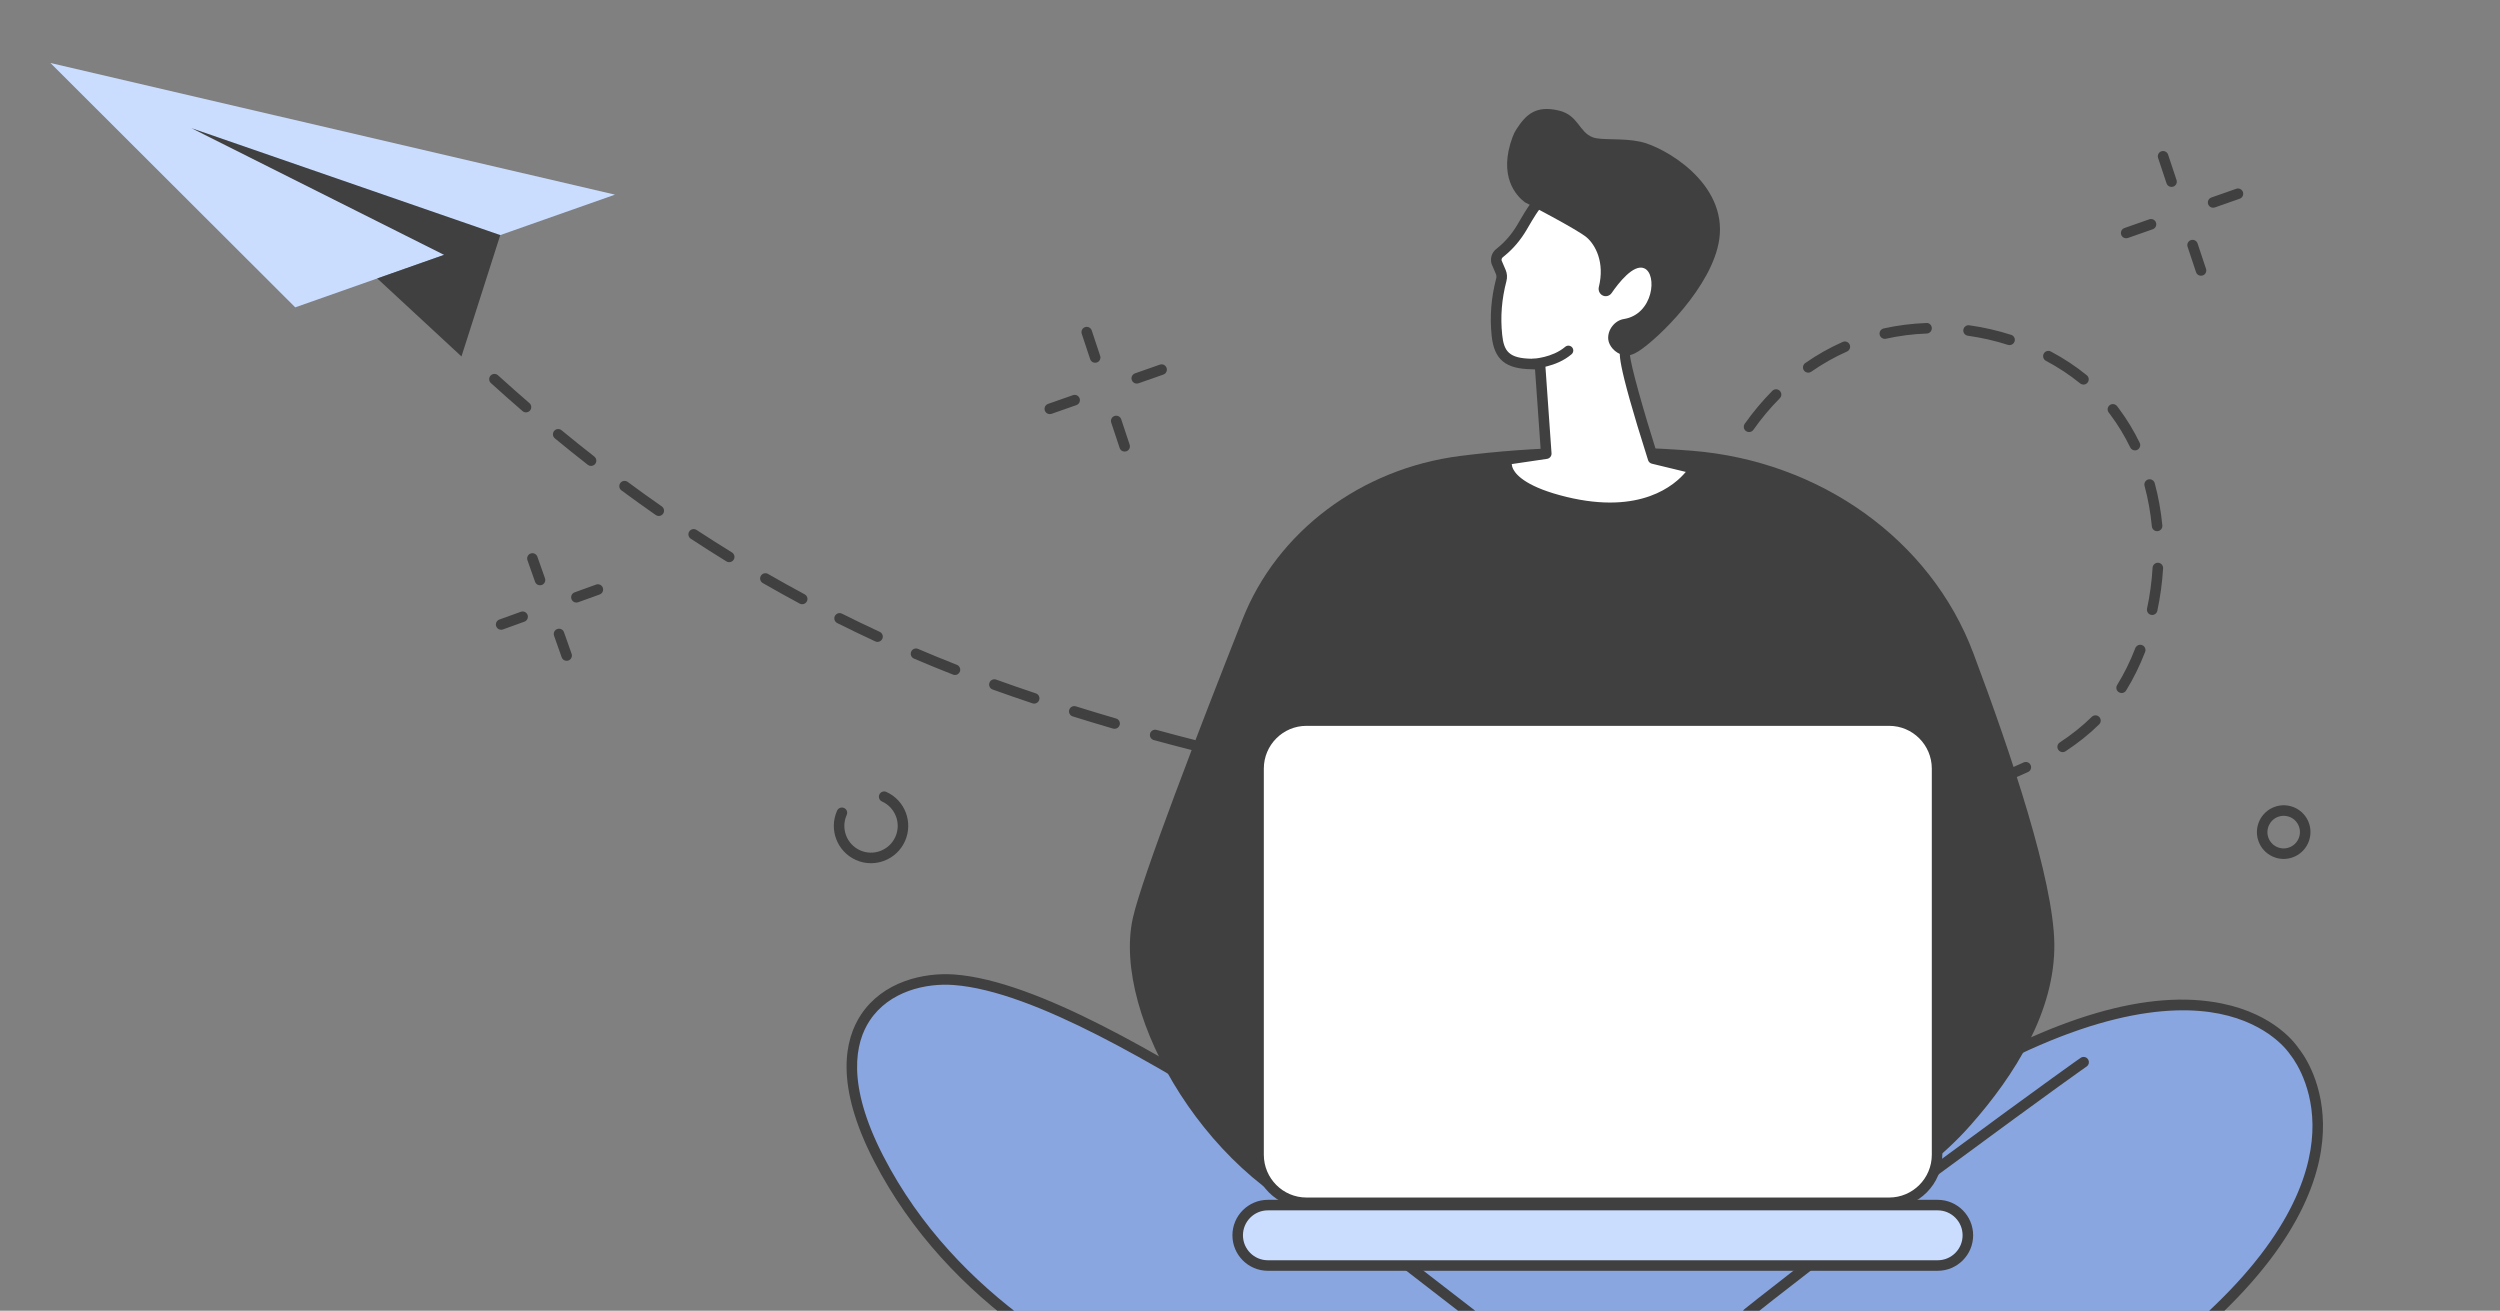
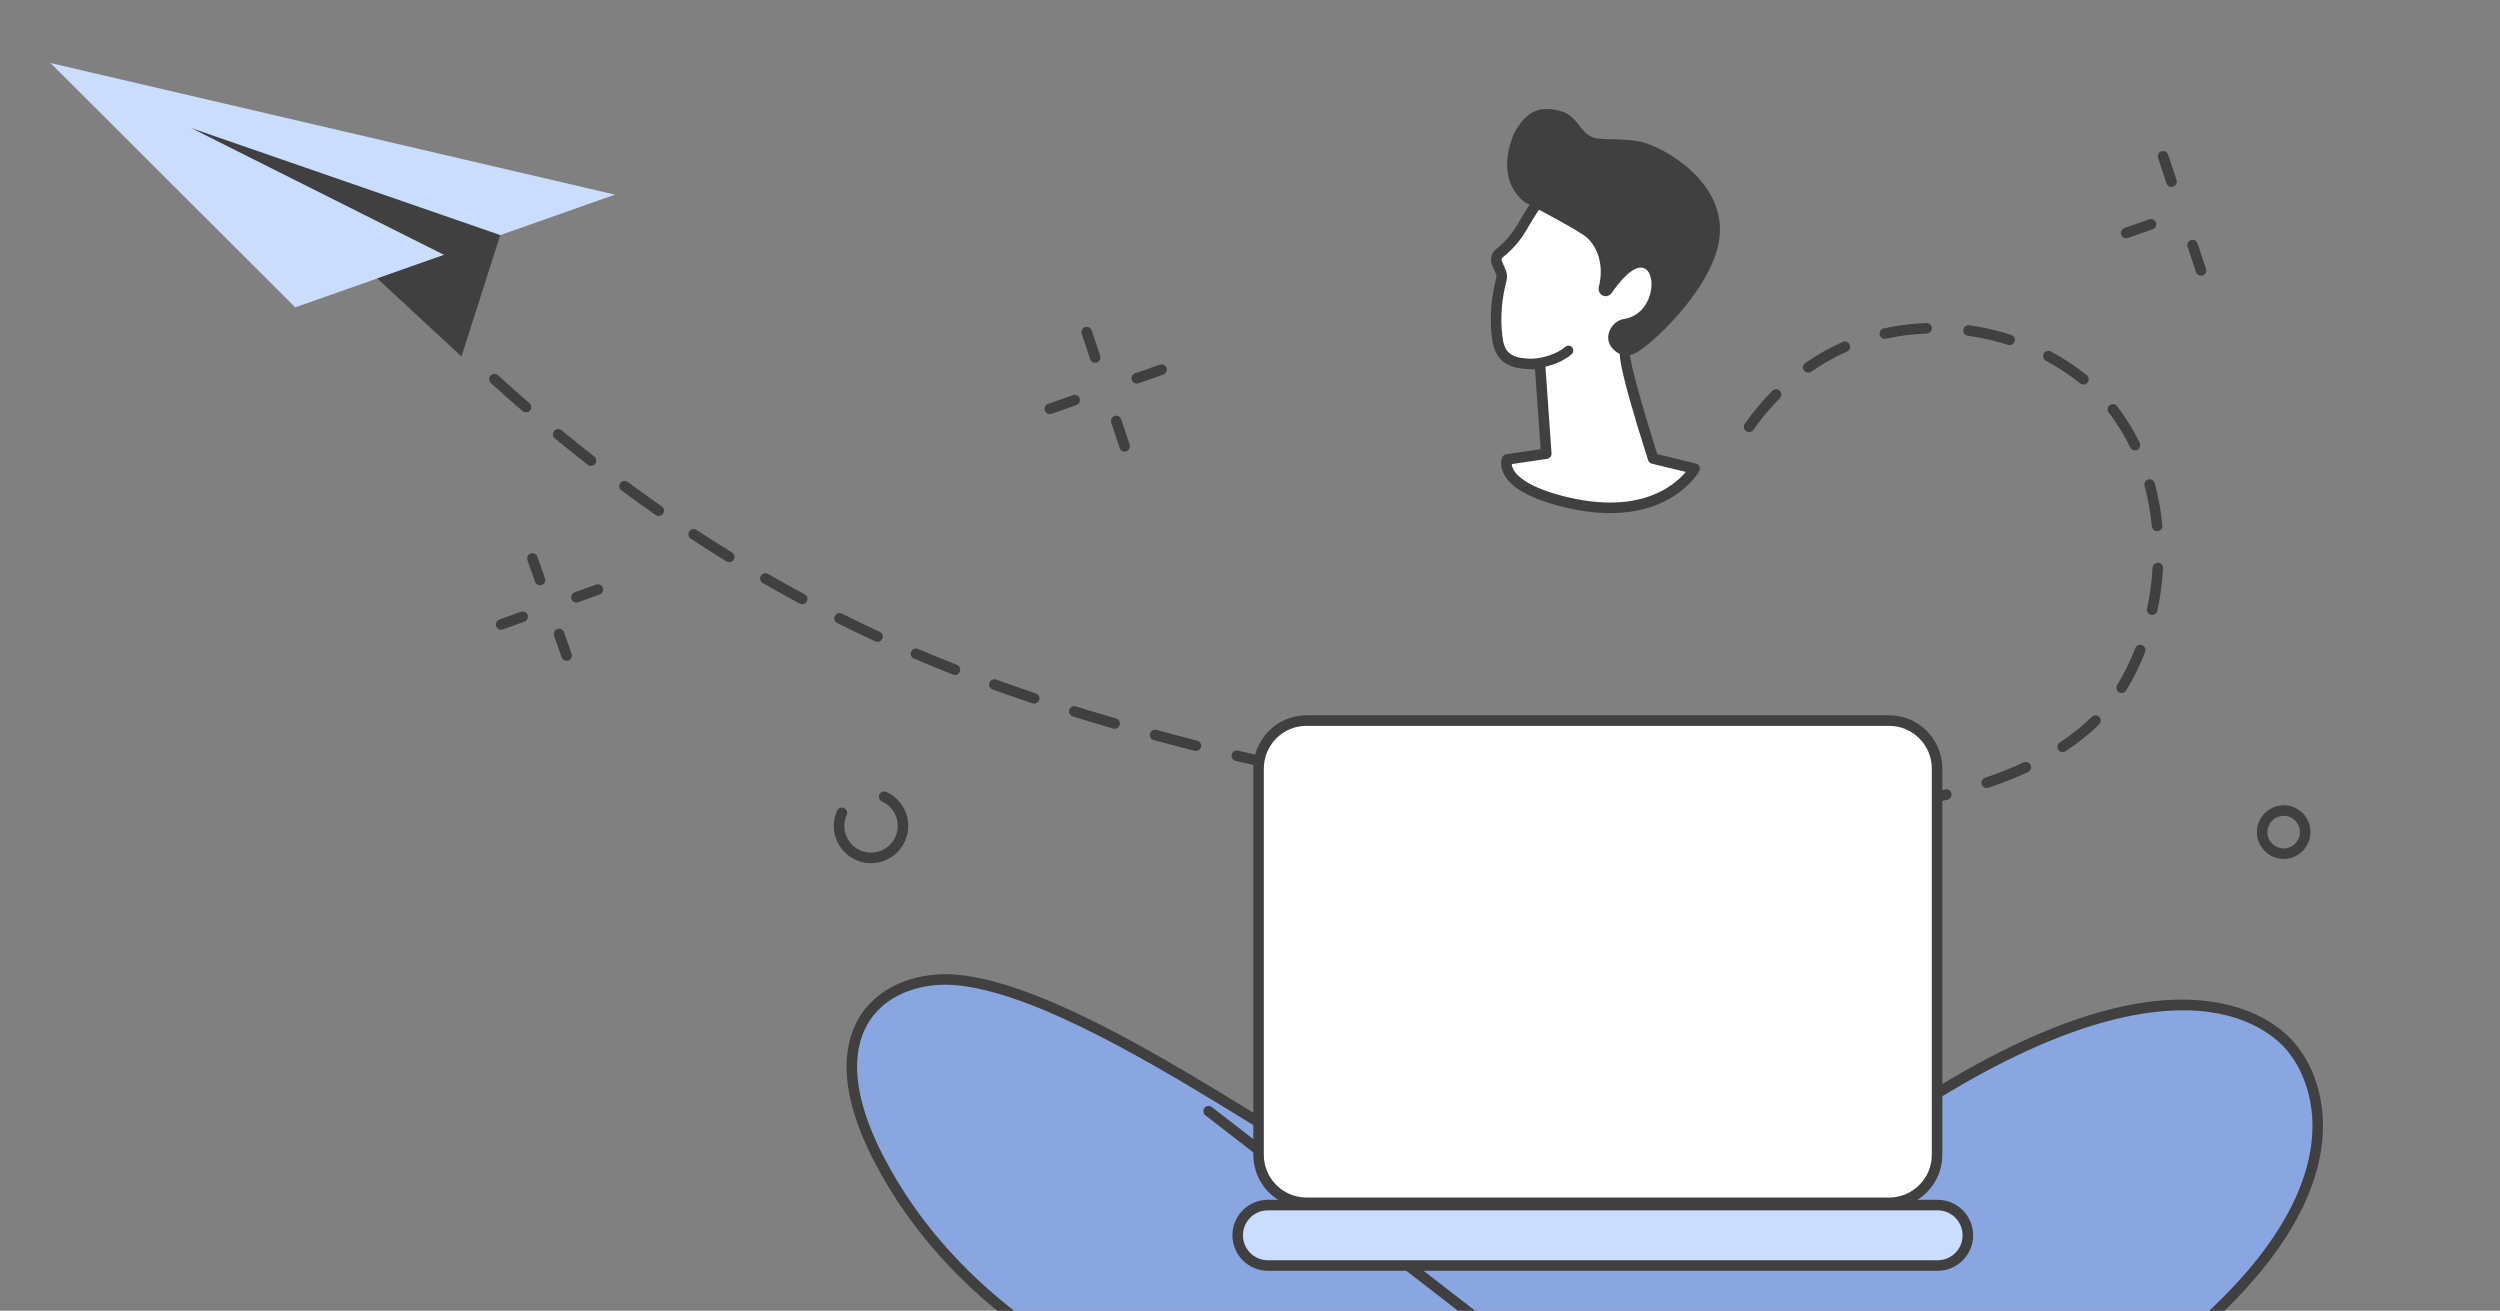
<svg xmlns="http://www.w3.org/2000/svg" width="391" height="205" viewBox="0 0 391 205" fill="none">
  <rect x="0" y="0" width="391" height="205" fill="#808080" stroke="none" />
  <g clip-path="url(#clip0_293_11384)">
    <path d="M271.732 128.714H271.742C273.989 128.691 276.213 128.632 278.353 128.537C278.809 128.517 279.159 128.134 279.139 127.679C279.12 127.226 278.731 126.875 278.281 126.892C276.159 126.984 273.951 127.044 271.722 127.066C271.266 127.071 270.903 127.445 270.908 127.897C270.913 128.35 271.281 128.711 271.732 128.711V128.714ZM265.143 128.686C265.591 128.686 265.956 128.328 265.966 127.878C265.974 127.422 265.613 127.046 265.158 127.039C263.003 126.999 260.793 126.93 258.594 126.832C258.141 126.81 257.755 127.163 257.735 127.619C257.715 128.072 258.066 128.457 258.521 128.477C260.736 128.577 262.958 128.646 265.128 128.686H265.143ZM284.892 128.131C284.915 128.131 284.937 128.131 284.96 128.129C287.214 127.947 289.431 127.718 291.549 127.452C291.999 127.395 292.32 126.984 292.263 126.531C292.206 126.081 291.793 125.76 291.342 125.817C289.247 126.081 287.055 126.307 284.825 126.487C284.372 126.524 284.034 126.922 284.071 127.375C284.106 127.805 284.467 128.131 284.892 128.131ZM251.98 128.109C252.41 128.109 252.771 127.776 252.801 127.34C252.831 126.887 252.49 126.494 252.034 126.464C249.887 126.317 247.685 126.146 245.483 125.947C245.027 125.907 244.629 126.24 244.589 126.693C244.55 127.146 244.883 127.547 245.336 127.586C247.548 127.786 249.765 127.96 251.922 128.106C251.942 128.106 251.96 128.106 251.98 128.106V128.109ZM238.854 126.935C239.267 126.935 239.625 126.623 239.67 126.2C239.72 125.748 239.394 125.342 238.941 125.292C236.796 125.056 234.599 124.792 232.414 124.508C231.964 124.449 231.551 124.767 231.491 125.22C231.434 125.67 231.75 126.083 232.203 126.143C234.397 126.427 236.604 126.693 238.759 126.93C238.789 126.932 238.821 126.935 238.851 126.935H238.854ZM297.959 126.467C298.006 126.467 298.056 126.462 298.105 126.454C300.355 126.049 302.54 125.583 304.6 125.071C305.04 124.961 305.309 124.513 305.2 124.073C305.09 123.633 304.645 123.364 304.202 123.473C302.176 123.978 300.026 124.436 297.812 124.834C297.364 124.916 297.068 125.344 297.147 125.792C297.22 126.19 297.565 126.469 297.956 126.469L297.959 126.467ZM225.788 125.242C226.188 125.242 226.542 124.949 226.601 124.541C226.668 124.09 226.357 123.672 225.907 123.605C223.767 123.287 221.582 122.943 219.415 122.585C218.965 122.51 218.542 122.814 218.467 123.262C218.392 123.71 218.696 124.135 219.144 124.21C221.321 124.571 223.516 124.916 225.666 125.235C225.706 125.242 225.748 125.245 225.788 125.245V125.242ZM310.724 123.252C310.811 123.252 310.9 123.237 310.987 123.21C313.185 122.466 315.272 121.634 317.188 120.744C317.601 120.552 317.78 120.062 317.586 119.649C317.395 119.238 316.905 119.059 316.492 119.248C314.628 120.114 312.6 120.923 310.457 121.649C310.027 121.796 309.795 122.264 309.942 122.694C310.059 123.038 310.378 123.254 310.721 123.254L310.724 123.252ZM212.791 123.083C213.182 123.083 213.528 122.804 213.6 122.408C213.682 121.96 213.386 121.532 212.938 121.45C210.791 121.055 208.618 120.637 206.481 120.206C206.038 120.119 205.6 120.405 205.51 120.851C205.421 121.296 205.709 121.731 206.155 121.821C208.302 122.254 210.482 122.672 212.639 123.07C212.689 123.08 212.739 123.083 212.789 123.083H212.791ZM199.869 120.482C200.248 120.482 200.589 120.219 200.673 119.835C200.77 119.39 200.489 118.952 200.044 118.855C197.901 118.387 195.744 117.897 193.629 117.397C193.188 117.292 192.743 117.566 192.638 118.009C192.534 118.452 192.808 118.895 193.251 118.999C195.373 119.499 197.54 119.992 199.693 120.465C199.752 120.477 199.812 120.485 199.869 120.485V120.482ZM322.6 117.636C322.755 117.636 322.911 117.591 323.053 117.499C325.016 116.207 326.786 114.792 328.309 113.289C328.632 112.97 328.637 112.448 328.316 112.124C327.997 111.801 327.475 111.796 327.151 112.117C325.703 113.542 324.019 114.891 322.147 116.123C321.767 116.372 321.662 116.884 321.911 117.262C322.07 117.504 322.332 117.633 322.6 117.633V117.636ZM187.037 117.452C187.405 117.452 187.739 117.203 187.833 116.832C187.945 116.392 187.679 115.944 187.239 115.832C185.119 115.292 182.979 114.729 180.881 114.157C180.441 114.038 179.99 114.296 179.871 114.734C179.751 115.172 180.01 115.625 180.448 115.745C182.556 116.319 184.703 116.884 186.833 117.427C186.9 117.444 186.97 117.452 187.037 117.452ZM174.324 113.985C174.68 113.985 175.009 113.751 175.116 113.393C175.243 112.958 174.994 112.5 174.556 112.373C172.443 111.756 170.326 111.116 168.263 110.472C167.83 110.335 167.367 110.579 167.23 111.012C167.093 111.445 167.337 111.908 167.77 112.044C169.843 112.691 171.97 113.336 174.093 113.955C174.17 113.978 174.247 113.988 174.324 113.988V113.985ZM161.746 110.049C162.089 110.049 162.41 109.832 162.527 109.486C162.672 109.056 162.44 108.588 162.007 108.444C159.91 107.74 157.819 107.016 155.799 106.289C155.371 106.135 154.898 106.356 154.746 106.784C154.595 107.212 154.814 107.685 155.242 107.837C157.275 108.568 159.375 109.297 161.485 110.004C161.572 110.034 161.659 110.046 161.746 110.046V110.049ZM331.82 108.392C332.096 108.392 332.364 108.252 332.521 108.001C333.661 106.157 334.661 104.127 335.497 101.964C335.661 101.541 335.45 101.064 335.027 100.899C334.601 100.738 334.126 100.947 333.962 101.37C333.163 103.437 332.208 105.376 331.12 107.135C330.881 107.523 331.001 108.028 331.389 108.267C331.523 108.349 331.673 108.389 331.822 108.389L331.82 108.392ZM149.357 105.57C149.685 105.57 149.996 105.373 150.123 105.047C150.29 104.624 150.081 104.147 149.658 103.98C147.625 103.181 145.582 102.343 143.586 101.489C143.166 101.307 142.683 101.504 142.506 101.922C142.327 102.34 142.521 102.825 142.939 103.002C144.95 103.863 147.008 104.706 149.056 105.51C149.155 105.55 149.257 105.567 149.357 105.567V105.57ZM137.244 100.392C137.555 100.392 137.853 100.215 137.993 99.914C138.184 99.501 138.005 99.013 137.592 98.822C135.611 97.903 133.623 96.948 131.68 95.975C131.274 95.773 130.779 95.935 130.575 96.343C130.371 96.751 130.535 97.244 130.943 97.448C132.902 98.426 134.905 99.391 136.9 100.317C137.012 100.369 137.129 100.394 137.246 100.394L137.244 100.392ZM336.602 96.184C336.983 96.184 337.324 95.92 337.406 95.532C337.871 93.352 338.175 91.115 338.309 88.886C338.336 88.433 337.991 88.042 337.535 88.015C337.092 87.987 336.692 88.333 336.664 88.786C336.537 90.934 336.244 93.088 335.796 95.186C335.701 95.632 335.985 96.07 336.428 96.164C336.485 96.177 336.545 96.181 336.6 96.181L336.602 96.184ZM125.461 94.502C125.755 94.502 126.039 94.345 126.188 94.069C126.405 93.668 126.253 93.168 125.852 92.954C123.936 91.924 122.005 90.849 120.119 89.762C119.726 89.535 119.221 89.67 118.994 90.065C118.768 90.458 118.902 90.963 119.298 91.19C121.199 92.285 123.142 93.367 125.076 94.405C125.2 94.472 125.332 94.502 125.464 94.502H125.461ZM114.048 87.925C114.324 87.925 114.595 87.786 114.749 87.535C114.988 87.146 114.866 86.641 114.481 86.402C112.632 85.265 110.768 84.078 108.942 82.882C108.561 82.633 108.051 82.737 107.802 83.118C107.553 83.499 107.658 84.009 108.038 84.257C109.877 85.464 111.756 86.659 113.617 87.806C113.751 87.888 113.901 87.928 114.048 87.928V87.925ZM337.371 83.078C337.398 83.078 337.423 83.078 337.451 83.073C337.903 83.031 338.234 82.628 338.192 82.175C337.976 79.913 337.572 77.688 336.998 75.563C336.878 75.125 336.425 74.867 335.987 74.984C335.549 75.103 335.288 75.553 335.408 75.994C335.958 78.029 336.343 80.162 336.552 82.334C336.592 82.76 336.95 83.078 337.371 83.078ZM103.032 80.702C103.291 80.702 103.547 80.58 103.709 80.348C103.967 79.975 103.878 79.463 103.505 79.201C101.725 77.96 99.931 76.673 98.172 75.372C97.806 75.103 97.291 75.178 97.02 75.543C96.749 75.909 96.826 76.424 97.192 76.695C98.963 78.004 100.77 79.303 102.562 80.552C102.706 80.652 102.87 80.699 103.032 80.699V80.702ZM92.439 72.871C92.683 72.871 92.927 72.761 93.089 72.555C93.37 72.197 93.305 71.679 92.947 71.4C91.245 70.069 89.52 68.686 87.826 67.29C87.475 67.001 86.955 67.051 86.666 67.402C86.378 67.752 86.427 68.273 86.778 68.561C88.485 69.967 90.219 71.358 91.931 72.697C92.083 72.814 92.26 72.871 92.439 72.871ZM333.91 70.44C334.029 70.44 334.154 70.412 334.268 70.358C334.676 70.159 334.848 69.666 334.649 69.258C333.736 67.372 332.651 65.583 331.426 63.938C331.322 63.796 331.215 63.657 331.108 63.517C330.829 63.159 330.312 63.092 329.953 63.371C329.592 63.649 329.528 64.167 329.806 64.525C329.908 64.657 330.008 64.789 330.108 64.921C331.27 66.484 332.3 68.186 333.168 69.977C333.31 70.271 333.604 70.442 333.91 70.442V70.44ZM273.553 67.576C273.812 67.576 274.066 67.454 274.228 67.228C275.472 65.458 276.863 63.796 278.363 62.286C278.684 61.962 278.682 61.442 278.358 61.121C278.035 60.8 277.515 60.803 277.194 61.126C275.628 62.704 274.178 64.438 272.879 66.279C272.618 66.65 272.707 67.165 273.078 67.427C273.222 67.529 273.387 67.576 273.551 67.576H273.553ZM82.267 64.495C82.498 64.495 82.727 64.398 82.889 64.212C83.188 63.868 83.15 63.348 82.804 63.05C81.177 61.641 79.522 60.176 77.885 58.693C77.549 58.389 77.029 58.414 76.72 58.75C76.414 59.088 76.442 59.608 76.778 59.914C78.422 61.405 80.087 62.878 81.724 64.294C81.879 64.428 82.073 64.495 82.262 64.495H82.267ZM325.853 60.153C326.091 60.153 326.328 60.049 326.492 59.85C326.778 59.496 326.726 58.979 326.375 58.69C324.671 57.302 322.777 56.05 320.752 54.975C320.348 54.761 319.851 54.915 319.639 55.316C319.425 55.719 319.58 56.217 319.98 56.428C321.911 57.453 323.715 58.643 325.335 59.964C325.489 60.089 325.671 60.148 325.855 60.148L325.853 60.153ZM282.81 58.285C282.971 58.285 283.136 58.237 283.28 58.135C285.049 56.901 286.93 55.839 288.869 54.98C289.284 54.796 289.473 54.311 289.289 53.895C289.105 53.48 288.62 53.291 288.204 53.475C286.166 54.375 284.193 55.49 282.337 56.786C281.964 57.045 281.874 57.56 282.133 57.934C282.292 58.163 282.548 58.285 282.81 58.285ZM314.297 53.977C314.645 53.977 314.969 53.756 315.081 53.405C315.22 52.972 314.981 52.509 314.548 52.37C312.418 51.688 310.214 51.183 307.996 50.874C307.549 50.81 307.131 51.126 307.066 51.576C307.004 52.026 307.317 52.442 307.768 52.507C309.893 52.805 312.005 53.285 314.046 53.94C314.13 53.967 314.215 53.98 314.297 53.98V53.977ZM294.784 52.999C294.843 52.999 294.903 52.992 294.965 52.979C297.03 52.517 299.175 52.243 301.34 52.166C301.796 52.151 302.149 51.768 302.134 51.312C302.119 50.857 301.753 50.479 301.28 50.519C299.016 50.601 296.769 50.887 294.604 51.37C294.161 51.469 293.88 51.91 293.98 52.352C294.064 52.736 294.405 52.997 294.784 52.997V52.999Z" fill="#404040" />
    <path d="M96.182 30.443L46.174 48.07L7.891 9.854L96.182 30.443Z" fill="#CADDFF" />
    <path d="M72.174 55.749L78.243 36.766L29.928 20.039L69.454 39.863L59.001 43.549L72.174 55.749Z" fill="#404040" />
    <path d="M70.625 50.371C70.669 50.371 70.714 50.367 70.759 50.359C71.174 50.284 71.453 49.889 71.379 49.473L69.91 41.202C69.836 40.786 69.438 40.508 69.025 40.582C68.609 40.657 68.33 41.053 68.405 41.468L69.873 49.739C69.938 50.11 70.261 50.371 70.625 50.371Z" fill="#404040" />
    <path d="M345.63 206.027C372.994 180.746 358.831 164.437 358.831 164.437C358.831 164.437 346.608 144.588 303.71 170.536C260.814 196.484 219.291 186.84 209.903 182.948C200.512 179.059 167.704 154.606 149.215 153.233C138.929 152.469 126.614 160.222 137.416 181.181C159.756 224.523 220.423 229.467 220.423 229.467C220.423 229.467 249.833 235.006 280.043 229.641C280.043 229.641 318.266 231.308 345.63 206.027Z" fill="#89A6E0" />
    <path d="M251.811 232.789C260.52 232.789 270.289 232.204 280.1 230.467C282.25 230.529 319.547 231.244 346.187 206.632C360.545 193.364 363.426 182.51 363.314 175.737C363.195 168.63 359.928 164.47 359.495 163.947C359.099 163.34 355.8 158.64 347.521 156.95C336.139 154.623 321.257 158.961 303.284 169.832C285.04 180.868 265.17 186.68 244.224 187.108C227.584 187.452 215.016 184.175 210.219 182.186C207.439 181.034 202.343 177.909 196.441 174.286C182.063 165.465 162.376 153.384 149.275 152.411C144.455 152.058 138.085 153.516 134.656 158.699C132.155 162.482 130.476 169.516 136.681 181.557C148.342 204.181 170.485 216.227 187.008 222.348C204.398 228.79 219.393 230.201 220.311 230.283C221.172 230.44 234.375 232.786 251.811 232.786V232.789ZM280.043 228.82C279.996 228.82 279.946 228.825 279.899 228.832C250.178 234.11 220.866 228.715 220.575 228.661C220.547 228.656 220.518 228.651 220.49 228.648C220.338 228.636 205.195 227.339 187.543 220.79C171.309 214.768 149.561 202.944 138.147 180.805C132.307 169.474 133.773 163.024 136.032 159.61C139.068 155.022 144.803 153.728 149.155 154.056C161.856 154.999 181.349 166.961 195.582 175.692C201.788 179.502 206.693 182.507 209.591 183.709C214.508 185.745 227.348 189.099 244.261 188.756C265.499 188.323 285.644 182.43 304.14 171.24C325.957 158.042 339.509 157.045 347.036 158.53C355.08 160.12 358.104 164.823 358.134 164.87C358.156 164.908 358.183 164.945 358.211 164.975C358.243 165.012 361.595 168.988 361.672 175.879C361.744 182.291 358.922 192.622 345.072 205.42C318.271 230.183 280.459 228.84 280.08 228.817C280.068 228.817 280.055 228.817 280.043 228.817V228.82Z" fill="#404040" />
    <path d="M232.842 211.222C233.071 211.222 233.298 211.128 233.462 210.944L234.885 209.326C235.035 209.155 235.109 208.931 235.087 208.704C235.065 208.478 234.95 208.271 234.771 208.132L189.536 173.144C189.178 172.865 188.66 172.932 188.381 173.291C188.103 173.651 188.17 174.167 188.528 174.445L233.069 208.896L232.225 209.854C231.924 210.195 231.959 210.715 232.3 211.016C232.457 211.153 232.651 211.222 232.842 211.222Z" fill="#404040" />
-     <path d="M274.007 209.605C274.061 209.605 274.116 209.6 274.171 209.588C274.616 209.498 274.905 209.063 274.815 208.617L274.23 205.738C276.343 204.054 286.908 195.676 303.595 183.376C322.22 169.645 326.303 166.834 326.343 166.806C326.719 166.55 326.813 166.037 326.557 165.662C326.301 165.286 325.788 165.191 325.413 165.448C325.373 165.475 321.289 168.287 302.62 182.05C283.947 195.815 272.919 204.678 272.81 204.768C272.571 204.96 272.459 205.271 272.519 205.572L273.203 208.943C273.282 209.334 273.626 209.603 274.009 209.603L274.007 209.605Z" fill="#404040" />
-     <path d="M177.181 143.566C178.587 137.256 187.568 113.987 194.338 96.843C199.743 83.16 212.807 73.296 228.361 71.313C239.937 69.837 252.488 69.539 264.556 70.492C284.679 72.079 301.963 84.426 308.619 102.126C314.613 118.066 321.148 137.636 321.297 147.552C321.454 158.113 315.089 168.205 308.141 176.041C299.377 185.927 286.874 192.091 273.372 193.345C254.083 195.136 223.984 196.93 210.311 192.454C189.344 185.589 173.777 158.839 177.181 143.564V143.566Z" fill="#404040" />
    <path d="M204.326 112.698H295.468C299.604 112.698 302.958 116.06 302.958 120.205V180.609C302.958 184.755 299.606 188.116 295.468 188.116H204.326C200.191 188.116 196.839 184.755 196.839 180.609V120.205C196.839 116.06 200.191 112.698 204.326 112.698Z" fill="white" />
    <path d="M204.326 188.938H295.468C300.051 188.938 303.781 185.2 303.781 180.607V120.203C303.781 115.61 300.054 111.872 295.468 111.872H204.326C199.743 111.872 196.015 115.61 196.015 120.203V180.607C196.015 185.2 199.745 188.938 204.326 188.938ZM295.468 113.522C299.143 113.522 302.134 116.52 302.134 120.205V180.609C302.134 184.294 299.143 187.293 295.468 187.293H204.326C200.651 187.293 197.662 184.294 197.662 180.609V120.205C197.662 116.52 200.653 113.522 204.326 113.522H295.468Z" fill="#404040" />
    <path d="M198.29 188.477H303.06C305.663 188.477 307.775 190.592 307.775 193.202C307.775 195.812 305.665 197.927 303.06 197.927H198.29C195.684 197.927 193.574 195.812 193.574 193.202C193.574 190.592 195.684 188.477 198.29 188.477Z" fill="#CADDFF" />
    <path d="M198.289 198.751H303.06C306.113 198.751 308.599 196.263 308.599 193.202C308.599 190.142 306.115 187.653 303.06 187.653H198.289C195.236 187.653 192.75 190.142 192.75 193.202C192.75 196.263 195.234 198.751 198.289 198.751ZM303.06 189.301C305.205 189.301 306.951 191.05 306.951 193.202C306.951 195.355 305.207 197.104 303.06 197.104H198.289C196.144 197.104 194.398 195.355 194.398 193.202C194.398 191.05 196.144 189.301 198.289 189.301H303.06Z" fill="#404040" />
    <path d="M241.838 70.953L240.857 57.008C240.193 56.963 239.733 56.933 239.598 56.931C235.716 56.886 234.455 55.624 234.121 52.429C233.912 50.431 233.838 47.463 234.811 43.75C234.915 43.355 234.893 42.932 234.731 42.556L234.067 40.998C233.93 40.488 234.106 39.936 234.515 39.6L234.868 39.309C236.134 38.269 237.187 36.989 238.03 35.569C238.807 34.262 240.128 31.814 241.031 31.381C243.582 30.159 253.928 24.735 259.711 34.215C264.22 41.608 256.852 51.782 254.175 55.117C253.528 55.923 258.547 71.724 258.547 71.724L265.036 73.296C265.036 73.296 260.03 82.21 244.821 78.524C233.989 75.899 235.711 71.861 235.711 71.861L241.838 70.955V70.953Z" fill="white" />
    <path d="M251.831 80.249C261.933 80.249 265.574 74.018 265.753 73.697C265.88 73.473 265.892 73.202 265.79 72.965C265.688 72.729 265.479 72.555 265.228 72.493L259.189 71.029C257.049 64.259 254.949 56.851 254.934 55.478C258.218 51.352 265.009 41.322 260.41 33.785C256.439 27.275 249.89 26.173 240.942 30.505L240.671 30.637C239.735 31.085 238.795 32.61 237.662 34.558C237.538 34.77 237.423 34.969 237.316 35.148C236.485 36.547 235.485 37.731 234.338 38.672L233.985 38.963C233.325 39.503 233.044 40.386 233.265 41.21C233.275 41.247 233.288 41.282 233.303 41.319L233.967 42.877C234.052 43.078 234.067 43.312 234.007 43.541C233.213 46.574 232.982 49.508 233.295 52.514C233.684 56.236 235.448 57.705 239.581 57.752C239.655 57.752 239.827 57.762 240.078 57.779L240.957 70.248L235.585 71.042C235.301 71.084 235.06 71.271 234.948 71.535C234.898 71.652 234.485 72.709 235.189 74.112C236.296 76.32 239.471 78.071 244.622 79.321C247.324 79.975 249.718 80.249 251.828 80.249H251.831ZM263.658 73.806C261.926 75.887 256.598 80.527 245.015 77.721C239.006 76.265 237.229 74.419 236.704 73.448C236.515 73.1 236.451 72.801 236.436 72.582L241.957 71.766C242.383 71.704 242.689 71.323 242.659 70.893L241.678 56.948C241.649 56.538 241.323 56.214 240.915 56.184C239.939 56.117 239.703 56.107 239.608 56.107C235.948 56.065 235.209 54.913 234.94 52.345C234.647 49.541 234.865 46.796 235.607 43.959C235.759 43.382 235.716 42.767 235.488 42.232L234.851 40.739C234.818 40.553 234.888 40.356 235.035 40.237L235.388 39.946C236.679 38.886 237.807 37.554 238.735 35.992C238.844 35.81 238.961 35.606 239.088 35.389C239.611 34.491 240.832 32.389 241.385 32.125L241.661 31.99C244.664 30.537 253.799 26.11 259.007 34.645C263.118 41.386 256.546 50.847 253.53 54.602C253.229 54.975 252.607 55.751 257.76 71.973C257.848 72.246 258.071 72.455 258.353 72.522L263.655 73.806H263.658Z" fill="#404040" />
    <path d="M256.524 22.159C253.719 21.554 250.497 21.985 249.136 21.485C246.941 20.676 246.879 18.041 243.843 17.299C240.168 16.403 238.633 17.976 237.197 20.168C236.958 20.534 236.747 20.942 236.575 21.405C234.263 27.618 237.182 30.646 238.481 31.632C238.481 31.632 246.752 35.914 248.168 37.138C249.492 38.283 251.02 40.993 250.059 44.887C249.935 45.39 250.154 45.912 250.577 46.169C251.074 46.47 251.719 46.325 252.06 45.83C253.135 44.267 255.484 41.244 257.156 41.961C259.256 42.859 258.602 49.169 253.968 49.896C252.547 50.12 251.39 51.581 251.53 53.071C251.622 54.044 252.538 55.226 253.899 55.542C254.73 55.734 255.551 55.398 256.282 54.927C259.306 52.992 267.833 44.788 268.893 37.432C270.17 28.571 260.256 22.96 256.524 22.154V22.159Z" fill="#404040" />
    <path d="M239.811 57.63C239.811 57.63 239.83 57.63 239.84 57.63C239.982 57.625 243.356 57.478 245.792 55.405C246.113 55.131 246.153 54.649 245.88 54.328C245.606 54.007 245.123 53.967 244.802 54.241C242.779 55.962 239.813 56.099 239.783 56.102C239.363 56.119 239.032 56.475 239.049 56.896C239.064 57.309 239.402 57.632 239.813 57.632L239.811 57.63Z" fill="#404040" />
    <path d="M171.031 56.696C171.192 56.748 171.372 56.752 171.544 56.695C171.975 56.553 172.211 56.085 172.066 55.654L170.747 51.685C170.602 51.253 170.136 51.021 169.705 51.163C169.274 51.306 169.039 51.773 169.184 52.205L170.503 56.174C170.589 56.432 170.789 56.62 171.031 56.699L171.031 56.696Z" fill="#404040" />
    <path d="M175.643 70.589C175.804 70.641 175.983 70.644 176.156 70.588C176.587 70.445 176.822 69.978 176.677 69.546L175.359 65.578C175.214 65.146 174.748 64.913 174.317 65.056C173.886 65.198 173.65 65.666 173.795 66.098L175.114 70.066C175.2 70.325 175.401 70.513 175.642 70.591L175.643 70.589Z" fill="#404040" />
    <path d="M177.534 59.953C177.7 60.007 177.885 60.01 178.062 59.947L181.949 58.583C182.377 58.432 182.603 57.964 182.452 57.533C182.301 57.104 181.833 56.879 181.402 57.029L177.515 58.393C177.087 58.544 176.861 59.013 177.012 59.443C177.1 59.694 177.3 59.877 177.534 59.953Z" fill="#404040" />
    <path d="M163.937 64.729C164.102 64.782 164.287 64.785 164.465 64.722L168.351 63.358C168.779 63.207 169.005 62.739 168.854 62.308C168.703 61.88 168.235 61.654 167.804 61.804L163.918 63.168C163.489 63.319 163.264 63.788 163.414 64.219C163.503 64.47 163.702 64.653 163.937 64.729Z" fill="#404040" />
    <path d="M339.374 29.194C339.535 29.247 339.715 29.25 339.887 29.194C340.318 29.051 340.554 28.583 340.409 28.152L339.09 24.183C338.945 23.751 338.479 23.519 338.048 23.661C337.617 23.804 337.382 24.271 337.526 24.703L338.845 28.672C338.932 28.93 339.132 29.118 339.373 29.197L339.374 29.194Z" fill="#404040" />
    <path d="M343.985 43.086C344.146 43.138 344.326 43.142 344.499 43.085C344.929 42.943 345.165 42.475 345.02 42.043L343.701 38.075C343.556 37.643 343.09 37.41 342.659 37.553C342.229 37.696 341.993 38.163 342.138 38.595L343.457 42.563C343.543 42.822 343.743 43.01 343.985 43.088L343.985 43.086Z" fill="#404040" />
-     <path d="M345.877 32.45C346.043 32.504 346.228 32.507 346.405 32.444L350.291 31.08C350.72 30.929 350.945 30.461 350.795 30.03C350.644 29.601 350.175 29.376 349.745 29.526L345.858 30.89C345.43 31.041 345.204 31.51 345.355 31.94C345.443 32.192 345.643 32.374 345.877 32.45Z" fill="#404040" />
    <path d="M332.279 37.226C332.445 37.28 332.63 37.282 332.807 37.219L336.694 35.855C337.122 35.704 337.348 35.236 337.197 34.805C337.046 34.377 336.578 34.151 336.147 34.301L332.26 35.665C331.832 35.817 331.607 36.285 331.757 36.716C331.845 36.967 332.045 37.15 332.279 37.226Z" fill="#404040" />
    <path d="M355.881 134.135C356.757 134.42 357.698 134.406 358.578 134.091C360.754 133.312 361.892 130.905 361.118 128.728C360.744 127.673 359.978 126.827 358.967 126.347C357.955 125.869 356.818 125.811 355.763 126.19C353.587 126.969 352.449 129.375 353.223 131.552C353.597 132.608 354.363 133.454 355.374 133.934C355.54 134.011 355.709 134.079 355.881 134.135ZM357.953 127.713C358.057 127.747 358.159 127.788 358.258 127.836C358.873 128.127 359.335 128.638 359.563 129.28C360.033 130.602 359.342 132.068 358.019 132.541C357.38 132.77 356.687 132.736 356.077 132.446C355.463 132.155 355.001 131.644 354.773 131.002C354.302 129.679 354.993 128.214 356.316 127.741C356.852 127.549 357.42 127.542 357.952 127.715L357.953 127.713Z" fill="#404040" />
    <path d="M78.123 98.454C78.29 98.509 78.479 98.51 78.657 98.445L82.019 97.23C82.445 97.075 82.667 96.603 82.513 96.176C82.358 95.749 81.886 95.528 81.459 95.682L78.097 96.897C77.67 97.052 77.449 97.524 77.603 97.951C77.692 98.2 77.891 98.379 78.123 98.454Z" fill="#404040" />
    <path d="M89.894 94.2C90.062 94.255 90.25 94.256 90.428 94.191L93.79 92.976C94.217 92.821 94.438 92.349 94.284 91.922C94.13 91.495 93.658 91.274 93.231 91.428L89.869 92.643C89.442 92.798 89.22 93.27 89.375 93.697C89.464 93.945 89.662 94.125 89.894 94.2Z" fill="#404040" />
    <path d="M84.204 91.501C84.37 91.555 84.555 91.557 84.733 91.495C85.161 91.343 85.387 90.873 85.236 90.444L84.046 87.07C83.895 86.641 83.424 86.415 82.996 86.566C82.567 86.717 82.341 87.188 82.492 87.616L83.682 90.991C83.771 91.242 83.97 91.425 84.204 91.501Z" fill="#404040" />
    <path d="M88.367 103.311C88.533 103.365 88.718 103.368 88.895 103.305C89.324 103.154 89.55 102.683 89.399 102.254L88.209 98.88C88.058 98.449 87.587 98.225 87.158 98.376C86.73 98.527 86.504 98.998 86.655 99.427L87.845 102.801C87.933 103.052 88.133 103.235 88.367 103.311Z" fill="#404040" />
    <path d="M134.438 134.723C135.693 135.131 137.04 135.1 138.291 134.622C139.745 134.069 140.897 132.981 141.536 131.561C142.855 128.63 141.548 125.171 138.622 123.854C138.207 123.666 137.72 123.851 137.533 124.266C137.346 124.682 137.53 125.168 137.946 125.355C140.043 126.301 140.98 128.78 140.034 130.885C139.574 131.905 138.749 132.683 137.706 133.082C136.664 133.479 135.529 133.445 134.513 132.987C132.416 132.041 131.479 129.562 132.425 127.457C132.612 127.042 132.428 126.555 132.012 126.368C131.602 126.188 131.11 126.368 130.923 126.781C129.604 129.712 130.911 133.171 133.837 134.488C134.034 134.576 134.236 134.655 134.439 134.721L134.438 134.723Z" fill="#404040" />
  </g>
  <defs>
    <clipPath id="clip0_293_11384">
      <rect width="391" height="205" fill="white" />
    </clipPath>
  </defs>
</svg>